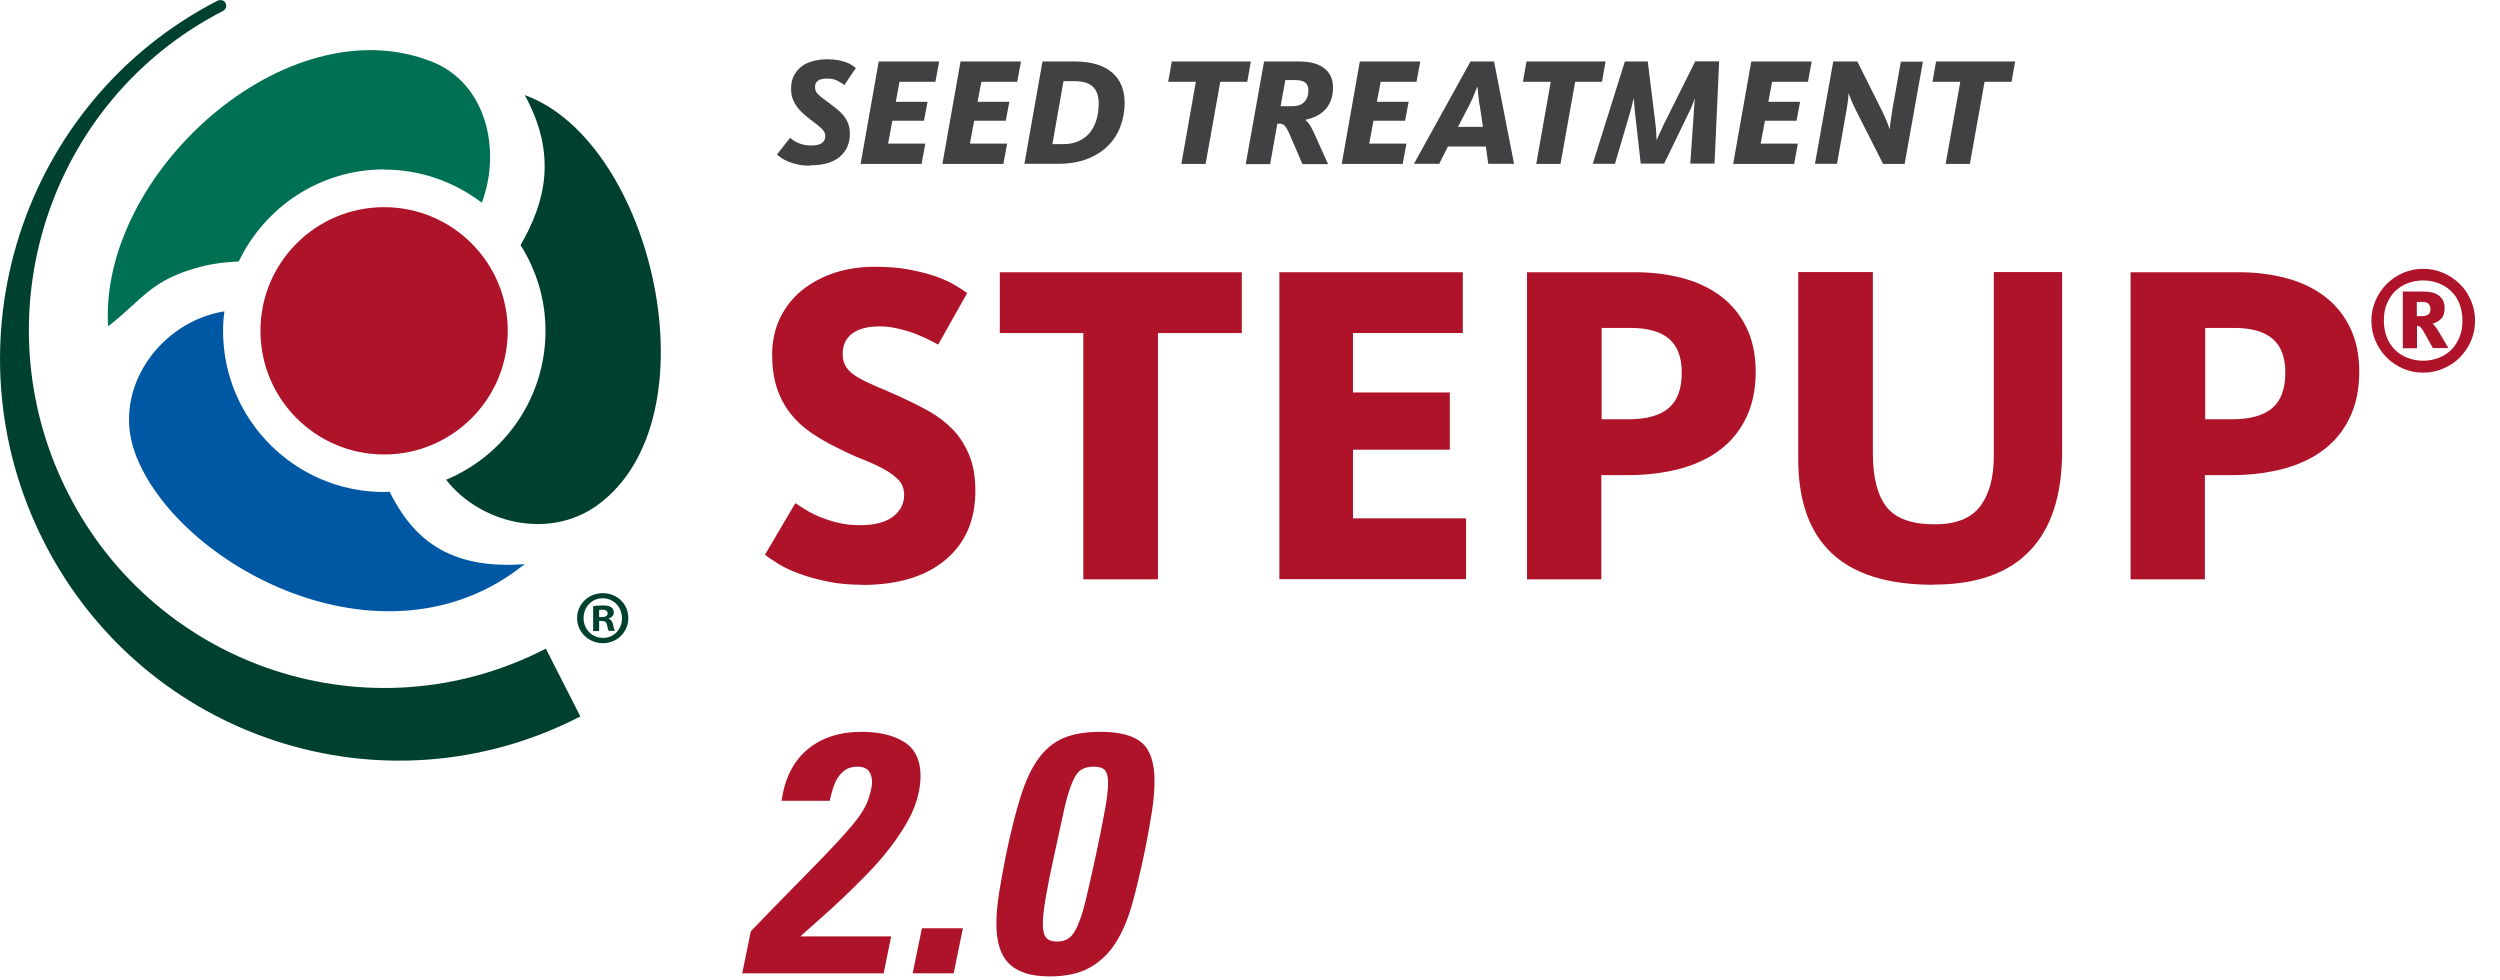
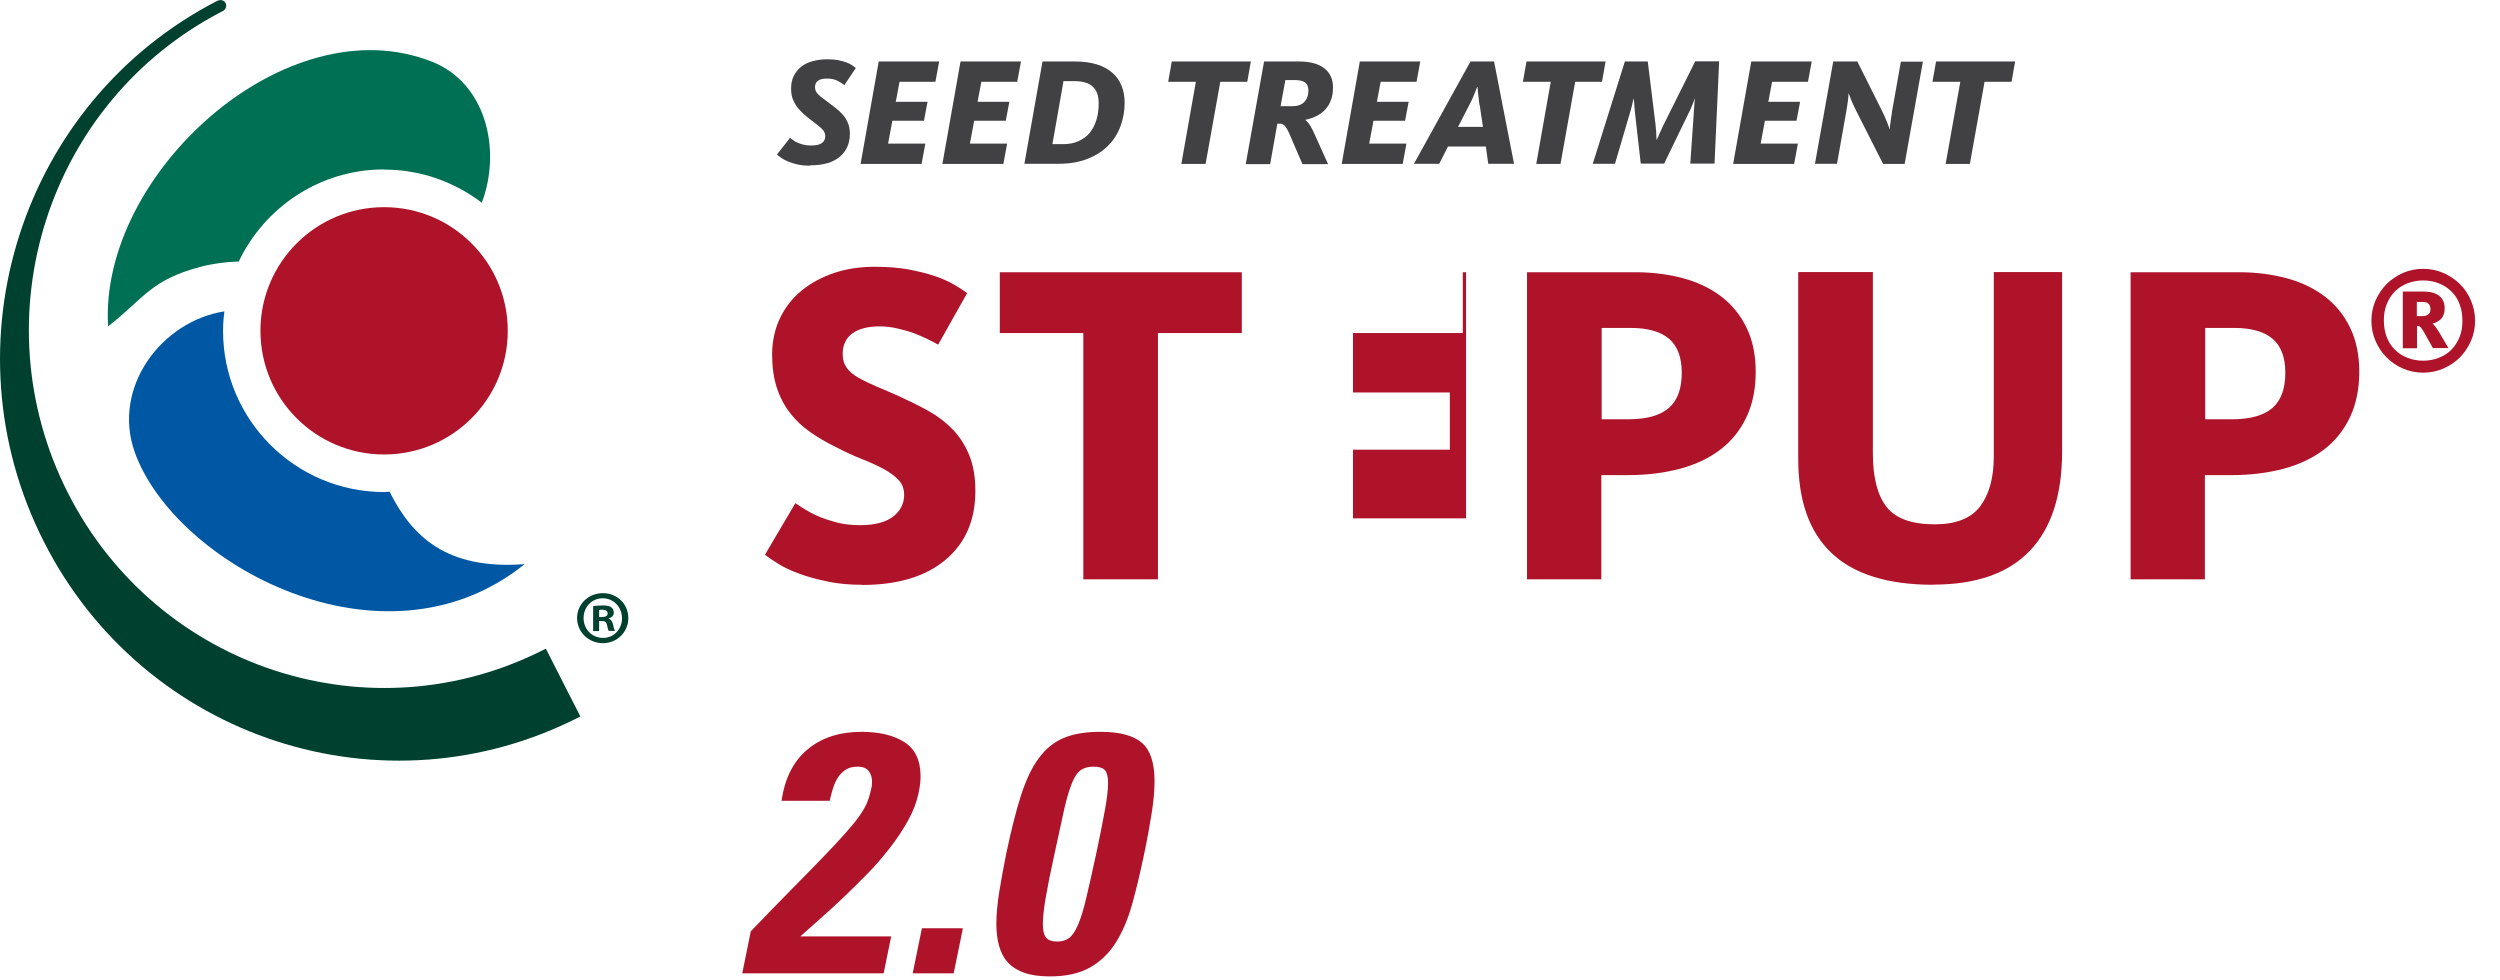
<svg xmlns="http://www.w3.org/2000/svg" viewBox="0 0 146.38 57.39">
  <clipPath id="a">
    <path d="m0 0h38.68v44.53h-38.68z" />
  </clipPath>
  <clipPath id="b">
    <path d="m0 0h39.48v44.63h-39.48z" />
  </clipPath>
  <g fill="#414042">
    <path d="m47.42 9.7c-.27 0-.51-.02-.72-.07s-.39-.1-.55-.17-.29-.14-.4-.21c-.11-.08-.19-.14-.26-.2l.77-.98s.1.08.17.13.16.11.26.15.21.09.35.12c.13.03.28.05.44.05.31 0 .52-.05.65-.15s.19-.23.19-.4c0-.08-.02-.16-.05-.23s-.09-.14-.16-.21-.17-.15-.28-.24-.25-.19-.42-.32c-.14-.11-.27-.22-.4-.34s-.24-.24-.35-.38c-.1-.14-.18-.29-.25-.47-.06-.17-.09-.38-.09-.6 0-.28.05-.53.16-.74s.25-.39.44-.54.41-.25.67-.32.54-.11.84-.11c.25 0 .46.02.64.05.18.04.34.08.48.13s.25.11.34.17.16.11.22.16l-.67 1c-.1-.08-.24-.16-.4-.25-.17-.09-.38-.13-.63-.13-.46 0-.69.17-.69.5 0 .09.02.17.05.24s.08.14.15.2c.07.07.15.14.25.21.1.08.22.16.36.27s.29.22.43.33.28.24.4.38.22.3.29.48c.08.18.11.39.11.63 0 .56-.2 1.01-.59 1.34s-.97.5-1.72.5z" />
    <path d="m51.47 3.6h3.52l-.22 1.19h-2.1l-.22 1.17h1.86l-.21 1.11h-1.85l-.25 1.34h2.18l-.22 1.19h-3.57l1.06-5.99z" />
    <path d="m56.26 3.6h3.52l-.22 1.19h-2.1l-.22 1.17h1.86l-.21 1.11h-1.85l-.25 1.34h2.18l-.22 1.19h-3.57l1.06-5.99z" />
    <path d="m61.05 3.6h1.9c.49 0 .91.06 1.27.17s.67.28.91.49.42.46.54.76.18.63.18.99c0 .48-.08.94-.24 1.37-.16.44-.4.82-.72 1.14-.32.33-.73.59-1.21.78s-1.05.29-1.7.29h-2l1.06-5.99zm1.2 4.84c.35 0 .65-.06.91-.18s.48-.28.65-.49.3-.46.39-.76c.09-.29.13-.62.13-.97 0-.43-.12-.76-.35-.97-.23-.22-.6-.32-1.1-.32h-.61l-.65 3.69h.62z" />
    <path d="m70.03 4.79h-1.63l.21-1.19h4.63l-.21 1.19h-1.58l-.86 4.81h-1.42l.85-4.81z" />
    <path d="m74.02 3.6h2.03c.65 0 1.15.13 1.49.4.34.26.51.64.51 1.12 0 .29-.04.54-.13.76-.08.22-.2.4-.34.55s-.31.27-.51.37-.41.17-.63.21v.02c.1.08.2.2.29.35s.2.37.32.65l.71 1.58h-1.5l-.74-1.72c-.11-.26-.21-.43-.29-.52s-.18-.13-.32-.13h-.12l-.42 2.37h-1.43l1.07-5.99zm1.61 2.62c.34 0 .58-.08.74-.25s.24-.39.24-.66c0-.22-.06-.37-.18-.47s-.32-.15-.58-.15h-.59l-.28 1.53h.66z" />
    <path d="m79.64 3.6h3.52l-.22 1.19h-2.1l-.22 1.17h1.86l-.21 1.11h-1.85l-.25 1.34h2.18l-.22 1.19h-3.57l1.06-5.99z" />
    <path d="m84.26 9.59h-1.47l3.31-5.99h1.38l1.17 5.99h-1.51l-.14-1.01h-2.22l-.51 1.01zm2.37-3.44c-.02-.13-.04-.26-.05-.39-.02-.13-.03-.24-.04-.34s-.02-.21-.03-.33h-.02c-.05.12-.09.23-.13.33s-.09.21-.14.34c-.06.13-.12.26-.19.39l-.66 1.28h1.46l-.19-1.28z" />
    <path d="m90.8 4.79h-1.63l.21-1.19h4.63l-.21 1.19h-1.57l-.86 4.81h-1.42z" />
    <path d="m95.13 3.6h1.35l.45 3.65c.01.1.02.2.03.31s.01.2.02.28c0 .09 0 .16.01.22s0 .1 0 .12h.02s.03-.06.06-.13.06-.14.1-.23.08-.18.13-.28c.04-.1.09-.2.14-.3l1.82-3.65h1.4l-.27 5.99h-1.42l.2-2.89c0-.11.01-.21.02-.31s.02-.19.02-.28.01-.15.02-.21.01-.09.02-.1h-.02s-.02.04-.04.1c-.02.05-.05.12-.08.2s-.07.17-.11.27-.09.2-.14.29l-1.42 2.93h-1.37l-.33-2.91c-.01-.1-.02-.19-.03-.29 0-.1-.02-.19-.02-.27s-.01-.16-.02-.22c0-.06 0-.1 0-.11h-.02s0 .05-.03.11l-.05.22c-.02.08-.04.18-.07.28s-.06.2-.09.31l-.85 2.89h-1.3l1.88-5.99z" />
    <path d="m102.56 3.6h3.52l-.22 1.19h-2.1l-.22 1.17h1.86l-.21 1.11h-1.85l-.25 1.34h2.18l-.22 1.19h-3.57l1.06-5.99z" />
    <path d="m107.36 3.6h1.39l1.44 2.88c.14.28.24.51.32.72s.12.32.13.35h.02s0-.06 0-.12.01-.14.03-.23c.01-.09.03-.2.04-.31.02-.11.04-.23.05-.35l.52-2.93h1.29l-1.07 5.99h-1.26l-1.57-3.1c-.13-.26-.23-.48-.31-.67-.07-.19-.11-.3-.13-.35h-.02s0 .06 0 .12-.01.13-.02.22-.02.18-.04.29-.04.22-.05.32l-.56 3.16h-1.29l1.07-5.99z" />
    <path d="m114.78 4.79h-1.63l.21-1.19h4.63l-.21 1.19h-1.58l-.86 4.81h-1.42z" />
  </g>
  <g fill="#ae132a">
    <path d="m50.48 34.24c-.74 0-1.41-.06-2.02-.19s-1.16-.27-1.63-.45c-.48-.17-.89-.36-1.23-.57s-.61-.39-.81-.55l1.78-3.02c.11.07.27.18.49.32s.49.29.81.43.7.27 1.12.38.88.16 1.36.16c.86 0 1.51-.17 1.94-.5s.65-.76.65-1.28c0-.34-.11-.63-.32-.86-.22-.23-.51-.45-.88-.65s-.79-.39-1.27-.58-.98-.42-1.5-.69c-.56-.27-1.07-.57-1.53-.89s-.86-.7-1.19-1.13-.59-.93-.77-1.48c-.18-.56-.27-1.21-.27-1.94s.15-1.48.46-2.12.73-1.18 1.27-1.62 1.17-.78 1.9-1.03c.73-.24 1.52-.36 2.36-.36.76 0 1.43.05 2.01.16s1.1.24 1.54.39.81.32 1.12.5.56.34.76.49l-1.7 3.02c-.16-.09-.36-.2-.61-.32s-.51-.24-.81-.35-.62-.2-.97-.28-.7-.12-1.04-.12c-.68 0-1.22.14-1.59.41s-.57.67-.57 1.21c0 .32.08.59.24.81s.39.41.69.58.65.34 1.05.51c.41.17.85.36 1.34.58.59.27 1.16.55 1.7.85s1.01.66 1.42 1.08.73.93.97 1.51.36 1.28.36 2.09c0 1.71-.58 3.06-1.75 4.04s-2.8 1.47-4.89 1.47z" />
    <path d="m63.43 19.5h-4.89v-3.56h14.17v3.56h-4.91v14.42h-4.37z" />
-     <path d="m74.9 15.94h10.75v3.56h-6.43v3.48h5.67v3.35h-5.67v4.02h6.62v3.56h-10.93v-17.97z" />
+     <path d="m74.9 15.94h10.75v3.56h-6.43v3.48h5.67v3.35h-5.67v4.02h6.62v3.56v-17.97z" />
    <path d="m89.42 15.94h6.34c.99 0 1.92.12 2.78.35s1.61.59 2.24 1.07 1.12 1.08 1.48 1.82.54 1.6.54 2.59-.18 1.89-.54 2.65-.86 1.39-1.51 1.89-1.44.88-2.36 1.13c-.93.25-1.96.38-3.09.38h-1.54v6.1h-4.35v-17.98zm5.91 8.61c1.08 0 1.87-.22 2.38-.66s.76-1.13.76-2.07c0-.88-.24-1.54-.73-1.97s-1.25-.65-2.29-.65h-1.67v5.35h1.57z" />
    <path d="m113.2 34.24c-2.66 0-4.65-.62-5.95-1.85-1.31-1.23-1.96-3.07-1.96-5.52v-10.94h4.37v10.61c0 1.42.27 2.47.81 3.15s1.48 1.01 2.81 1.01c1.24 0 2.13-.35 2.66-1.05s.8-1.67.8-2.92v-10.8h4v10.5c0 2.56-.63 4.5-1.89 5.82s-3.14 1.98-5.64 1.98z" />
    <path d="m124.76 15.94h6.34c.99 0 1.92.12 2.78.35s1.61.59 2.24 1.07 1.12 1.08 1.48 1.82.54 1.6.54 2.59-.18 1.89-.54 2.65-.86 1.39-1.51 1.89-1.44.88-2.36 1.13c-.93.25-1.96.38-3.09.38h-1.54v6.1h-4.35v-17.98zm5.91 8.61c1.08 0 1.87-.22 2.38-.66s.76-1.13.76-2.07c0-.88-.24-1.54-.73-1.97s-1.25-.65-2.29-.65h-1.67v5.35h1.57z" />
    <path d="m43.46 56.99.5-2.46c.93-.97 1.75-1.81 2.45-2.52s1.3-1.32 1.8-1.84.91-.96 1.24-1.33.6-.69.81-.98.37-.55.48-.8.19-.52.26-.81c.04-.16.06-.31.06-.46 0-.25-.06-.47-.19-.64s-.34-.26-.65-.26-.53.06-.72.19-.34.29-.46.48-.21.41-.28.64-.13.46-.18.69h-2.82c.19-1.31.69-2.31 1.51-3s1.88-1.04 3.17-1.04c1.04 0 1.88.2 2.51.6s.95 1.07.95 2c0 .31-.04.64-.12 1-.11.52-.31 1.05-.61 1.59s-.65 1.07-1.06 1.6-.85 1.04-1.34 1.54-.97.97-1.44 1.42-.93.86-1.36 1.24-.8.71-1.11.99h5.32l-.44 2.16z" />
    <path d="m56.38 54.35-.54 2.64h-2.4l.54-2.64z" />
    <path d="m64.44 42.85c1.13 0 1.94.22 2.43.65s.73 1.18.73 2.23c0 .53-.05 1.15-.16 1.84s-.25 1.49-.44 2.4c-.23 1.09-.46 2.08-.71 2.97s-.57 1.64-.97 2.27-.91 1.11-1.52 1.45-1.39.51-2.32.51c-.6 0-1.1-.07-1.5-.21s-.72-.34-.96-.6-.41-.58-.52-.97-.16-.82-.16-1.3c0-.56.06-1.19.17-1.88s.25-1.44.41-2.24c.28-1.33.56-2.45.85-3.36s.63-1.64 1.04-2.2.9-.96 1.47-1.2 1.29-.36 2.16-.36zm-.42 2.04c-.31 0-.55.07-.74.2s-.36.38-.51.75-.31.88-.46 1.55-.34 1.54-.57 2.62c-.23 1.04-.4 1.89-.51 2.54s-.17 1.17-.17 1.56.07.65.2.8.35.22.64.22.51-.07.7-.21.36-.4.52-.77.32-.89.48-1.56.35-1.53.58-2.58c.23-1.08.4-1.95.52-2.61s.18-1.18.18-1.55-.07-.64-.2-.77-.35-.19-.66-.19z" />
    <path d="m141.88 21.82c-.42 0-.81-.08-1.18-.24s-.69-.38-.96-.65-.49-.6-.65-.97-.24-.76-.24-1.18.08-.81.24-1.18.38-.69.65-.97c.27-.27.6-.49.96-.65.37-.16.76-.24 1.18-.24s.81.08 1.18.24.69.38.97.65.49.6.65.97.24.76.24 1.18-.08.81-.24 1.18-.38.69-.65.97c-.27.27-.6.49-.97.65s-.76.24-1.18.24zm0-.7c.33 0 .64-.06.92-.17s.53-.27.73-.47.36-.45.48-.74.17-.61.17-.97-.06-.68-.17-.97-.27-.54-.48-.74c-.2-.2-.45-.36-.73-.47s-.59-.17-.92-.17-.64.06-.92.17-.53.27-.73.47-.36.45-.48.74-.17.61-.17.97.06.68.17.97.27.53.48.74.45.36.73.47.59.17.92.17zm-1.2-4.05h1.22c.41 0 .72.09.93.26s.31.41.31.72c0 .27-.07.48-.21.62s-.31.23-.5.28c.04.03.1.09.16.17s.14.19.23.34l.54.92h-.91l-.56-1c-.08-.12-.14-.21-.18-.24-.05-.04-.11-.06-.19-.06v1.31h-.83v-3.31zm1.13 1.44c.15 0 .27-.03.36-.09s.14-.17.14-.32c0-.13-.04-.23-.11-.31s-.19-.11-.37-.11h-.32v.83h.29z" />
  </g>
  <g clip-path="url(#a)">
    <g clip-path="url(#b)">
      <g fill-rule="evenodd">
-         <path d="m30.72 5.56c1.92 3.49 1.22 6.27-.24 8.79.92 1.46 1.46 3.17 1.46 5.02 0 3.93-2.4 7.3-5.82 8.72 1.98 2.54 6.01 3.56 8.87 1.48 6.98-5.07 3.26-21.28-4.26-24" fill="#00402f" />
        <path d="m29.73 19.37c0 4-3.24 7.24-7.24 7.24s-7.24-3.24-7.24-7.24 3.24-7.24 7.24-7.24 7.24 3.24 7.24 7.24" fill="#ae132a" />
        <path d="m22.5 9.93c2.15 0 4.12.73 5.71 1.94 1.15-3.05.29-6.97-2.9-8.25-8.55-3.41-19.53 6.58-18.98 15.49 2.1-1.64 2.49-2.72 5.42-3.49.72-.19 1.47-.28 2.23-.31 1.52-3.18 4.75-5.39 8.51-5.39" fill="#007054" />
        <path d="m22.81 28.79c-.1 0-.21.02-.31.02-5.21 0-9.44-4.23-9.44-9.44 0-.39.03-.77.08-1.14-3.7.58-6.58 4.46-5.26 8.22 2.33 6.58 14.58 13.24 22.84 6.58-4.57.35-6.6-1.62-7.91-4.24" fill="#0058a4" />
      </g>
      <g fill="#00402f">
        <path d="m33.98 41.95c-11.48 5.92-25.54 1.34-31.41-10.23-5.88-11.58-1.32-25.76 10.15-31.67.48-.22.74.41.3.61-10.22 5.27-14.28 17.9-9.04 28.21 5.23 10.3 17.76 14.38 27.98 9.11z" />
        <path d="m35.08 36.13h.16c.19 0 .34-.06.34-.21 0-.13-.1-.22-.31-.22-.09 0-.15 0-.19.02v.42zm-.01.82h-.34v-1.46c.13-.02.32-.04.56-.04.28 0 .4.04.5.11.09.06.15.17.15.31 0 .18-.13.29-.3.34v.02c.14.04.21.16.26.35.04.22.08.3.11.36h-.36c-.05-.05-.07-.18-.11-.36-.03-.15-.12-.22-.3-.22h-.16v.58zm-.9-.76c0 .65.49 1.16 1.14 1.16.63.01 1.11-.51 1.11-1.15s-.48-1.17-1.13-1.17-1.12.52-1.12 1.16m2.62 0c0 .82-.66 1.47-1.49 1.47s-1.51-.65-1.51-1.47.67-1.46 1.51-1.46 1.49.64 1.49 1.46" />
      </g>
    </g>
  </g>
</svg>